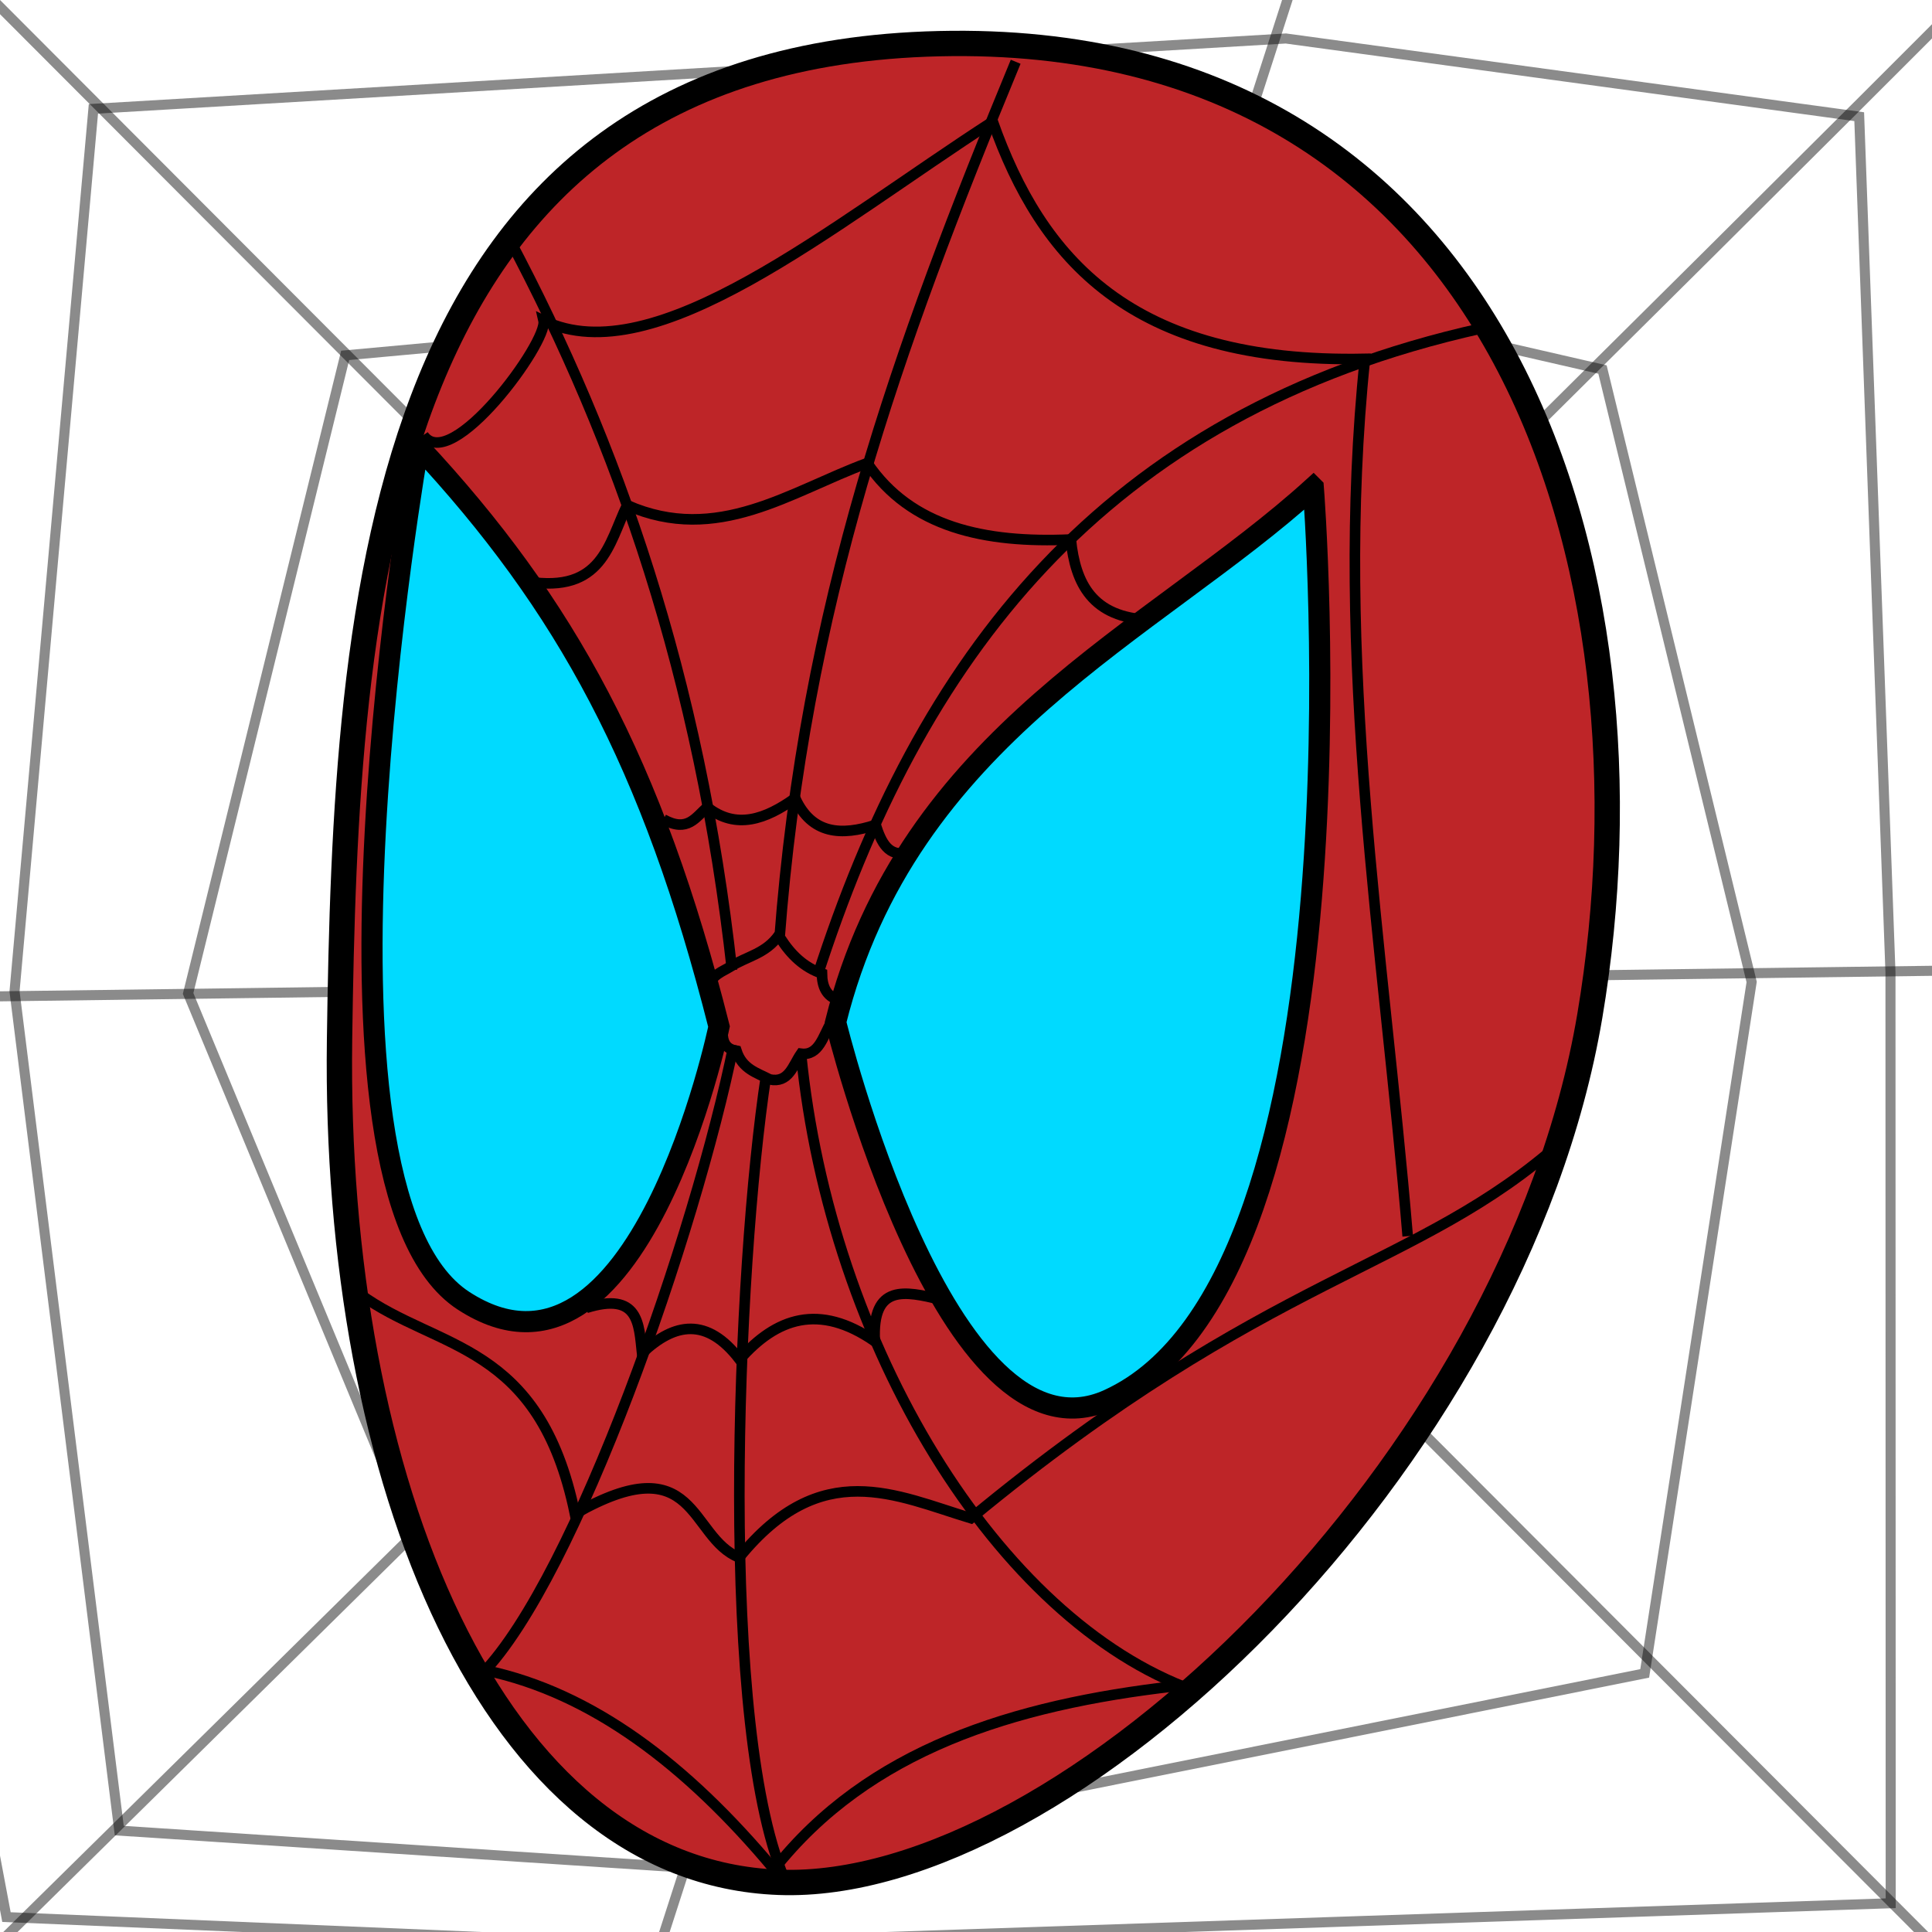
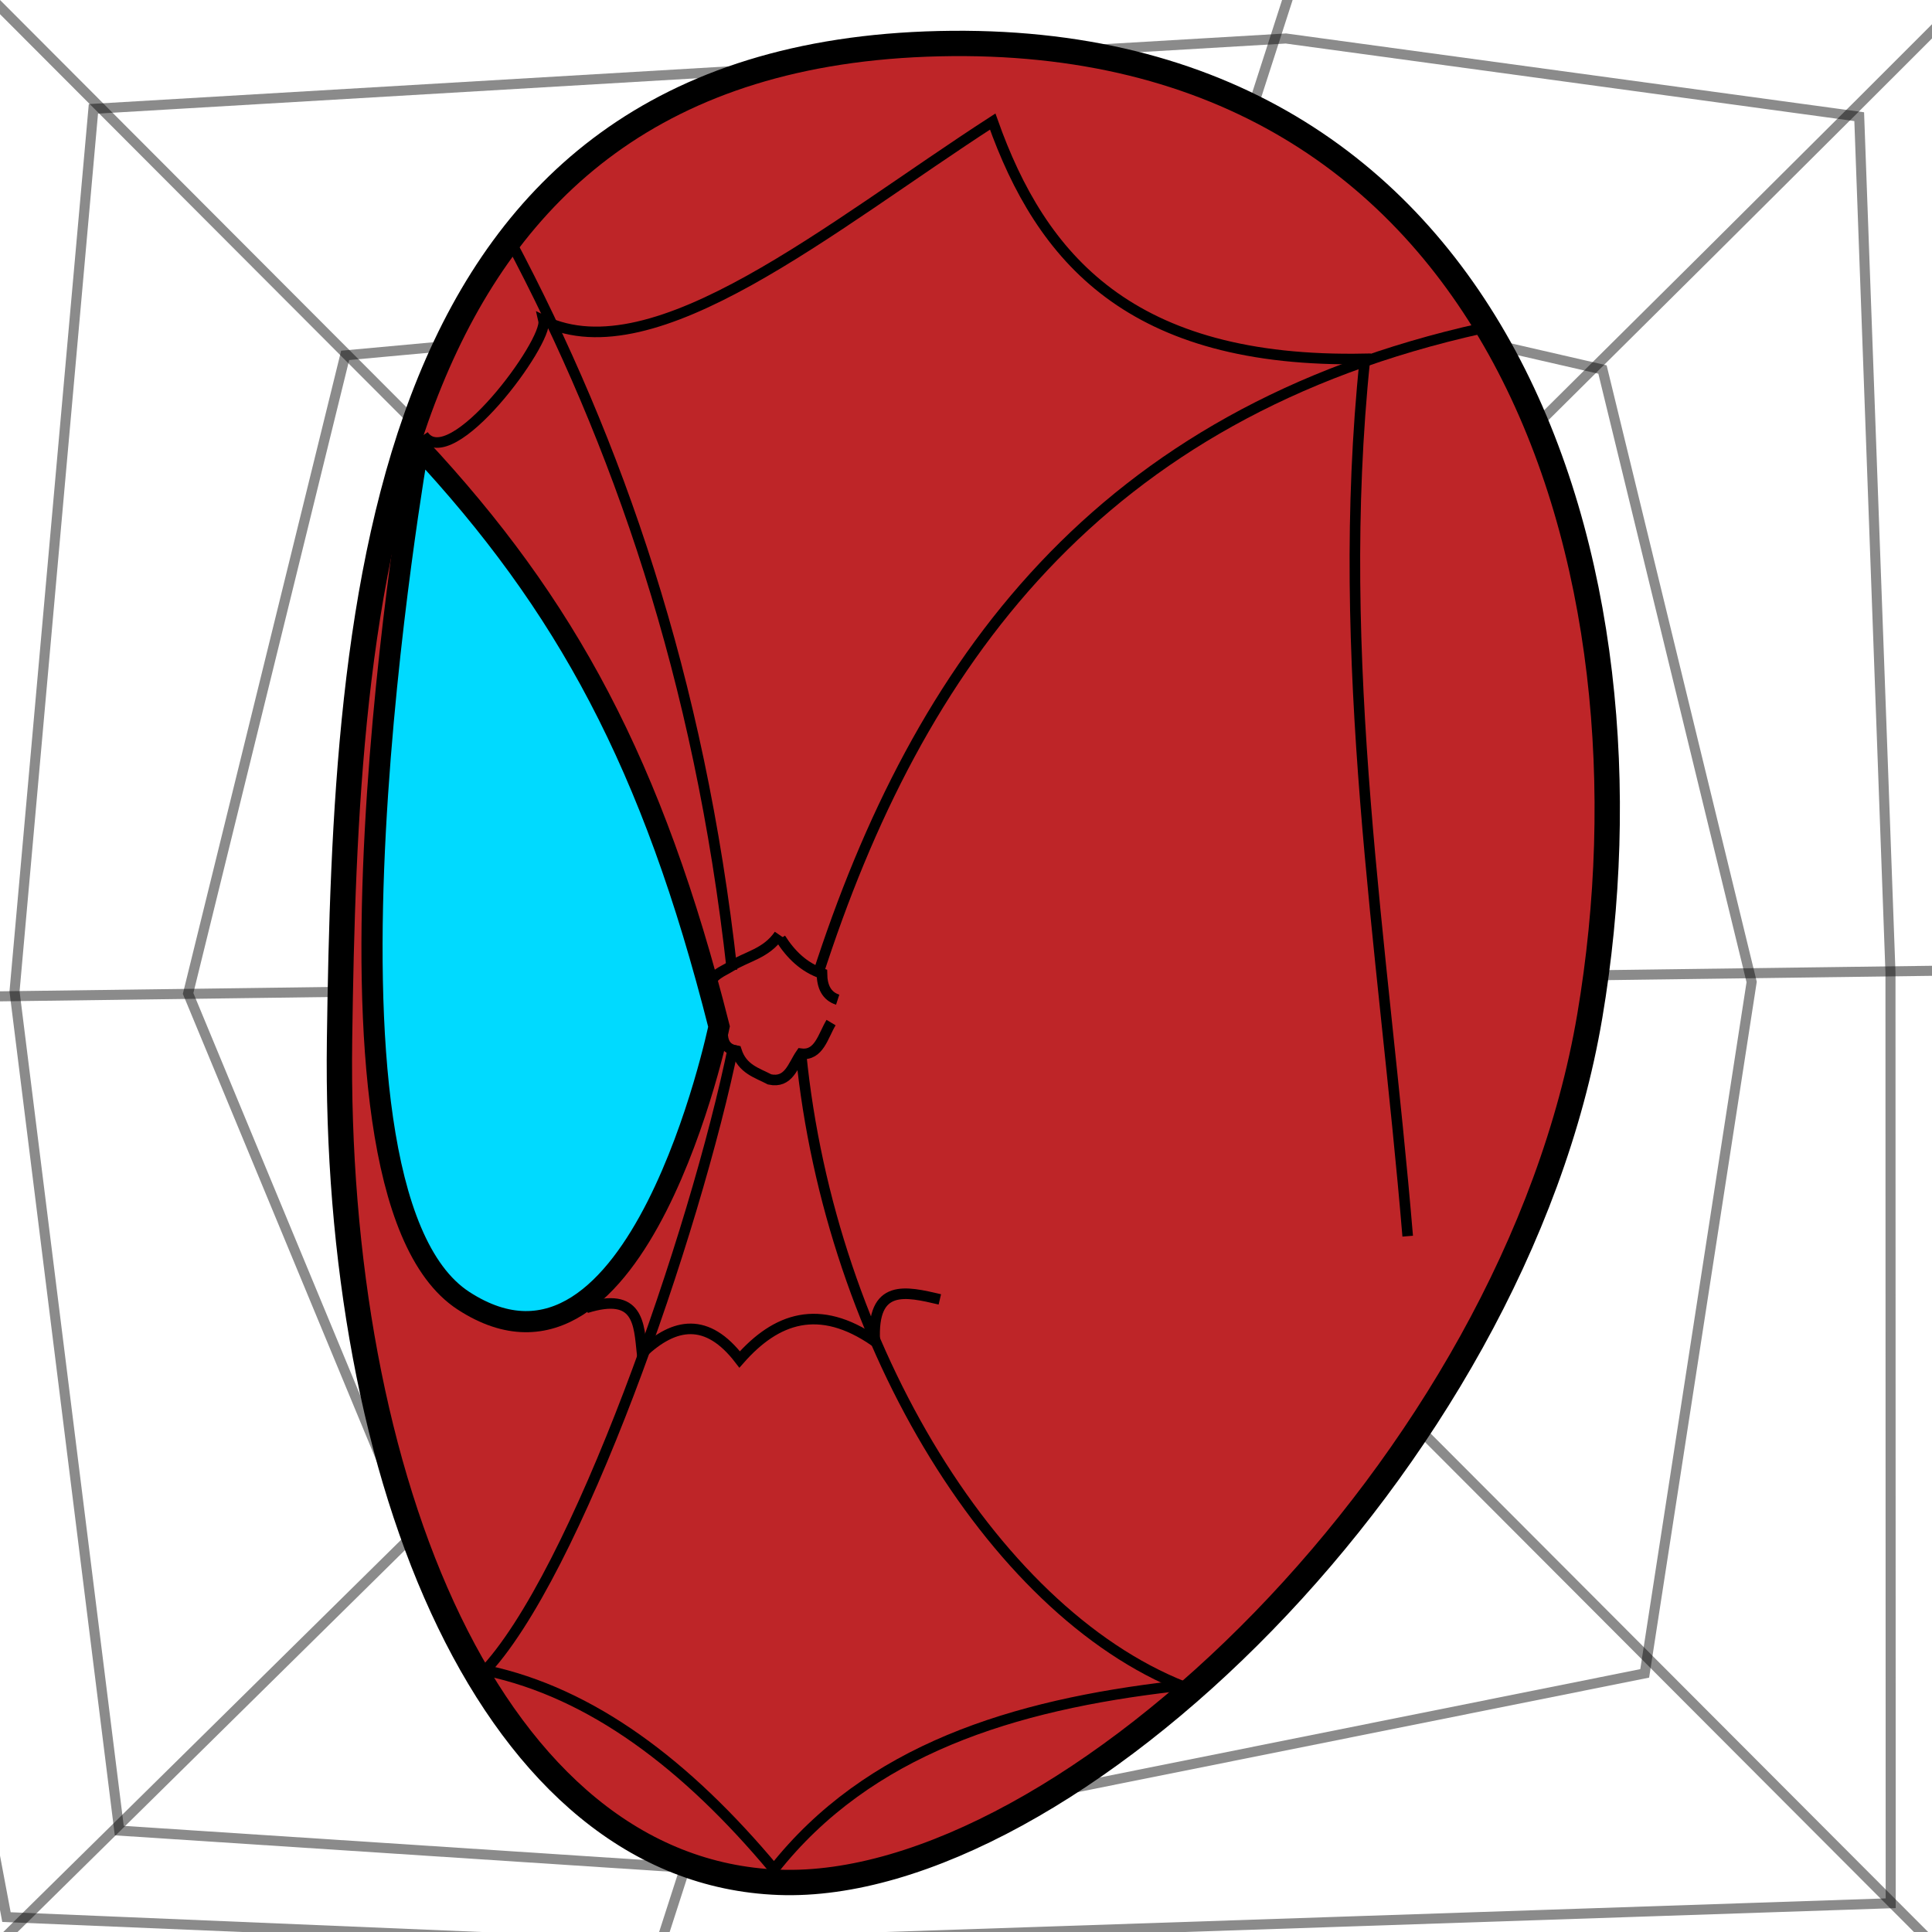
<svg xmlns="http://www.w3.org/2000/svg" xmlns:ns1="http://www.inkscape.org/namespaces/inkscape" xmlns:ns2="http://sodipodi.sourceforge.net/DTD/sodipodi-0.dtd" width="1in" height="1in" viewBox="0 0 25.4 25.4" version="1.1" id="svg8" ns1:version="1.1 (c4e8f9ed74, 2021-05-24)" ns2:docname="spiderman-icon.svg" ns1:export-filename="/home/ryan/Pictures/spiderman-icon.png" ns1:export-xdpi="120" ns1:export-ydpi="120">
  <defs id="defs2" />
  <ns2:namedview id="base" pagecolor="#ffffff" bordercolor="#666666" borderopacity="1.0" ns1:pageopacity="0.0" ns1:pageshadow="2" ns1:zoom="3.5109816" ns1:cx="33.466424" ns1:cy="51.410124" ns1:document-units="mm" ns1:current-layer="layer2" ns1:document-rotation="0" showgrid="false" units="in" ns1:window-width="1795" ns1:window-height="908" ns1:window-x="117" ns1:window-y="136" ns1:window-maximized="0" ns1:pagecheckerboard="0" ns1:snap-global="false" />
  <g ns1:groupmode="layer" id="layer2" ns1:label="BG">
    <path style="fill:none;stroke:#000000;stroke-width:0.132;stroke-linecap:butt;stroke-linejoin:miter;stroke-opacity:1;stroke-miterlimit:4;stroke-dasharray:none;opacity:0.457" d="M -0.459,-0.367 26.264,26.41" id="path17972" />
    <path style="fill:none;stroke:#000000;stroke-width:0.132;stroke-linecap:butt;stroke-linejoin:miter;stroke-opacity:1;stroke-miterlimit:4;stroke-dasharray:none;opacity:0.457" d="M 27.387,-1.617 C 26.931,-0.979 -2.97,28.461 -2.97,28.461" id="path17974" />
    <path style="fill:none;stroke:#000000;stroke-width:0.132;stroke-linecap:butt;stroke-linejoin:miter;stroke-opacity:1;stroke-miterlimit:4;stroke-dasharray:none;opacity:0.457" d="M 18.724,-5.58 6.931,30.994" id="path17976" />
    <path style="fill:none;stroke:#000000;stroke-width:0.132;stroke-linecap:butt;stroke-linejoin:miter;stroke-opacity:1;stroke-miterlimit:4;stroke-dasharray:none;opacity:0.457" d="M 33.803,12.652 -6.367,13.183" id="path17978" />
    <path style="fill:none;stroke:#000000;stroke-width:0.132;stroke-linecap:butt;stroke-linejoin:miter;stroke-opacity:1;stroke-miterlimit:4;stroke-dasharray:none;opacity:0.457" d="m 11.748,11.922 2.075,-2.101 1.646,0.72 0.679,2.491 -0.89,2.287 -3.854,1.776 -2.558,-0.376 -1.374,-3.703 1.36,-3.868 5.679,-1.697 3.634,0.242 0.004,5.26 -0.402,4.828 -7.509,2.749 L 5.422,20.171 2.473,13.061 4.538,4.672 15.776,3.642 21.068,4.858 23.029,12.91 21.623,22 8.911,24.548 1.568,24.067 0.191,13.034 1.228,1.431 16.905,0.506 24.443,1.534 24.854,12.787 24.857,25.022 8.691,25.565 0.085,25.204 -2.192,13.103" id="path17980" />
  </g>
  <g ns1:label="Layer 1" ns1:groupmode="layer" id="layer1" style="display:inline">
    <path style="fill:#be2528;fill-opacity:1;stroke:#000000;stroke-width:0.333px;stroke-linecap:butt;stroke-linejoin:miter;stroke-opacity:1" d="M 4.464,13.666 C 4.545,7.872 4.93,0.745 12.347,0.574 19.765,0.402 21.896,7.469 20.901,13.358 19.905,19.247 14.014,24.887 10.242,24.747 6.469,24.607 4.384,19.46 4.464,13.666 Z" id="path855" ns2:nodetypes="zzzzz" />
    <path style="fill:#00daff;fill-opacity:1;stroke:#000000;stroke-width:0.278px;stroke-linecap:butt;stroke-linejoin:miter;stroke-opacity:1" d="m 5.501,5.869 c 1.942,2.084 3.077,4.169 3.952,7.627 0,0 -1.058,5.101 -3.359,3.605 C 3.792,15.605 5.501,5.869 5.501,5.869 Z" id="path1901" ns2:nodetypes="cczc" />
-     <path style="fill:#00daff;fill-opacity:1;stroke:#000000;stroke-width:0.278px;stroke-linecap:butt;stroke-linejoin:miter;stroke-opacity:1" d="m 17.266,6.408 c -2.093,1.902 -5.34,3.253 -6.28,7.03 0,0 1.445,5.936 3.584,4.966 3.527,-1.6 2.696,-11.996 2.696,-11.996 z" id="path1903" ns2:nodetypes="ccsc" />
-     <path style="fill:none;stroke:#000000;stroke-width:0.139;stroke-linecap:butt;stroke-linejoin:miter;stroke-miterlimit:4;stroke-dasharray:none;stroke-opacity:1" d="M 13.353,0.812 C 11.785,4.605 10.577,7.979 10.248,12.341" id="path3595" ns2:nodetypes="cc" />
+     <path style="fill:#00daff;fill-opacity:1;stroke:#000000;stroke-width:0.278px;stroke-linecap:butt;stroke-linejoin:miter;stroke-opacity:1" d="m 17.266,6.408 z" id="path1903" ns2:nodetypes="ccsc" />
    <path style="fill:none;stroke:#000000;stroke-width:0.139;stroke-linecap:butt;stroke-linejoin:miter;stroke-miterlimit:4;stroke-dasharray:none;stroke-opacity:1" d="M 6.701,3.152 C 8.119,5.823 9.197,8.901 9.624,12.755" id="path3597" ns2:nodetypes="cc" />
    <path style="fill:none;stroke:#000000;stroke-width:0.139;stroke-linecap:butt;stroke-linejoin:miter;stroke-miterlimit:4;stroke-dasharray:none;stroke-opacity:1" d="M 19.478,4.317 C 14.446,5.435 12.071,8.709 10.745,12.835" id="path3599" ns2:nodetypes="cc" />
-     <path style="fill:none;stroke:#000000;stroke-width:0.139;stroke-linecap:butt;stroke-linejoin:miter;stroke-miterlimit:4;stroke-dasharray:none;stroke-opacity:1" d="M 10.35,24.783 C 9.425,22.823 9.688,16.651 10.072,14.139" id="path4037" ns2:nodetypes="cc" />
    <path style="fill:none;stroke:#000000;stroke-width:0.139;stroke-linecap:butt;stroke-linejoin:miter;stroke-miterlimit:4;stroke-dasharray:none;stroke-opacity:1" d="M 6.341,22.003 C 7.573,20.729 9.141,16.216 9.646,13.736" id="path4423" ns2:nodetypes="cc" />
    <path style="fill:none;stroke:#000000;stroke-width:0.139;stroke-linecap:butt;stroke-linejoin:miter;stroke-miterlimit:4;stroke-dasharray:none;stroke-opacity:1" d="M 15.687,22.222 C 13.119,21.296 10.913,17.703 10.531,13.852" id="path4425" ns2:nodetypes="cc" />
    <path style="fill:none;stroke:#000000;stroke-width:0.139;stroke-linecap:butt;stroke-linejoin:miter;stroke-miterlimit:4;stroke-dasharray:none;stroke-opacity:1" d="m 9.279,12.995 c 0.11,-0.198 0.205,-0.212 0.323,-0.286 0.218,-0.138 0.469,-0.169 0.642,-0.42" id="path4859" ns2:nodetypes="csc" />
    <path style="fill:none;stroke:#000000;stroke-width:0.139;stroke-linecap:butt;stroke-linejoin:miter;stroke-miterlimit:4;stroke-dasharray:none;stroke-opacity:1" d="m 10.262,12.338 c 0.135,0.212 0.306,0.379 0.544,0.461 0.002,0.175 0.062,0.297 0.207,0.344" id="path4861" ns2:nodetypes="ccc" />
    <path style="fill:none;stroke:#000000;stroke-width:0.139;stroke-linecap:butt;stroke-linejoin:miter;stroke-miterlimit:4;stroke-dasharray:none;stroke-opacity:1" d="m 9.499,13.569 c 5.374e-4,0.124 0.038,0.222 0.183,0.246 0.078,0.242 0.269,0.288 0.436,0.376 0.252,0.054 0.305,-0.182 0.413,-0.338 0.237,0.03 0.289,-0.233 0.395,-0.409" id="path4863" ns2:nodetypes="ccccc" />
    <path style="fill:none;stroke:#000000;stroke-width:0.139;stroke-linecap:butt;stroke-linejoin:miter;stroke-miterlimit:4;stroke-dasharray:none;stroke-opacity:1" d="m 7.707,17.195 c 0.691,-0.216 0.693,0.208 0.734,0.595 0.428,-0.405 0.856,-0.474 1.283,0.083 0.481,-0.547 1.045,-0.745 1.777,-0.239 -0.041,-0.765 0.407,-0.656 0.855,-0.551" id="path4865" ns2:nodetypes="ccccc" />
-     <path style="fill:none;stroke:#000000;stroke-width:0.139;stroke-linecap:butt;stroke-linejoin:miter;stroke-miterlimit:4;stroke-dasharray:none;stroke-opacity:1" d="m 4.731,17.013 c 1.022,0.746 2.361,0.622 2.828,2.89 1.61,-0.919 1.497,0.31 2.159,0.573 1.079,-1.329 2.057,-0.816 3.047,-0.516 3.924,-3.243 5.869,-3.257 7.771,-4.956" id="path4867" ns2:nodetypes="ccccc" />
    <path style="fill:none;stroke:#000000;stroke-width:0.139;stroke-linecap:butt;stroke-linejoin:miter;stroke-miterlimit:4;stroke-dasharray:none;stroke-opacity:1" d="m 6.398,21.963 c 1.379,0.294 2.625,1.232 3.778,2.613 1.242,-1.572 3.14,-2.162 5.269,-2.407" id="path5533" ns2:nodetypes="ccc" />
-     <path style="fill:none;stroke:#000000;stroke-width:0.139;stroke-linecap:butt;stroke-linejoin:miter;stroke-miterlimit:4;stroke-dasharray:none;stroke-opacity:1" d="m 8.721,10.772 c 0.321,0.179 0.426,-0.032 0.578,-0.159 0.378,0.298 0.765,0.16 1.155,-0.119 0.219,0.477 0.608,0.497 1.058,0.351 0.074,0.225 0.163,0.428 0.434,0.364" id="path5701" ns2:nodetypes="ccccc" />
-     <path style="fill:none;stroke:#000000;stroke-width:0.139;stroke-linecap:butt;stroke-linejoin:miter;stroke-miterlimit:4;stroke-dasharray:none;stroke-opacity:1" d="M 6.935,7.646 C 7.913,7.802 8.002,7.153 8.244,6.642 9.432,7.163 10.386,6.464 11.402,6.088 c 0.571,0.845 1.542,1.055 2.676,1.005 0.06,0.576 0.279,1.027 1.039,1.057" id="path5703" ns2:nodetypes="ccccc" />
    <path style="fill:none;stroke:#000000;stroke-width:0.139;stroke-linecap:butt;stroke-linejoin:miter;stroke-miterlimit:4;stroke-dasharray:none;stroke-opacity:1" d="M 5.566,5.721 C 5.924,6.244 7.21,4.494 7.146,4.215 8.614,4.918 10.922,2.975 13.051,1.598 c 0.636,1.792 1.804,3.183 4.894,3.12 -0.413,3.964 0.243,7.716 0.562,11.534" id="path5705" ns2:nodetypes="ccccc" />
  </g>
</svg>